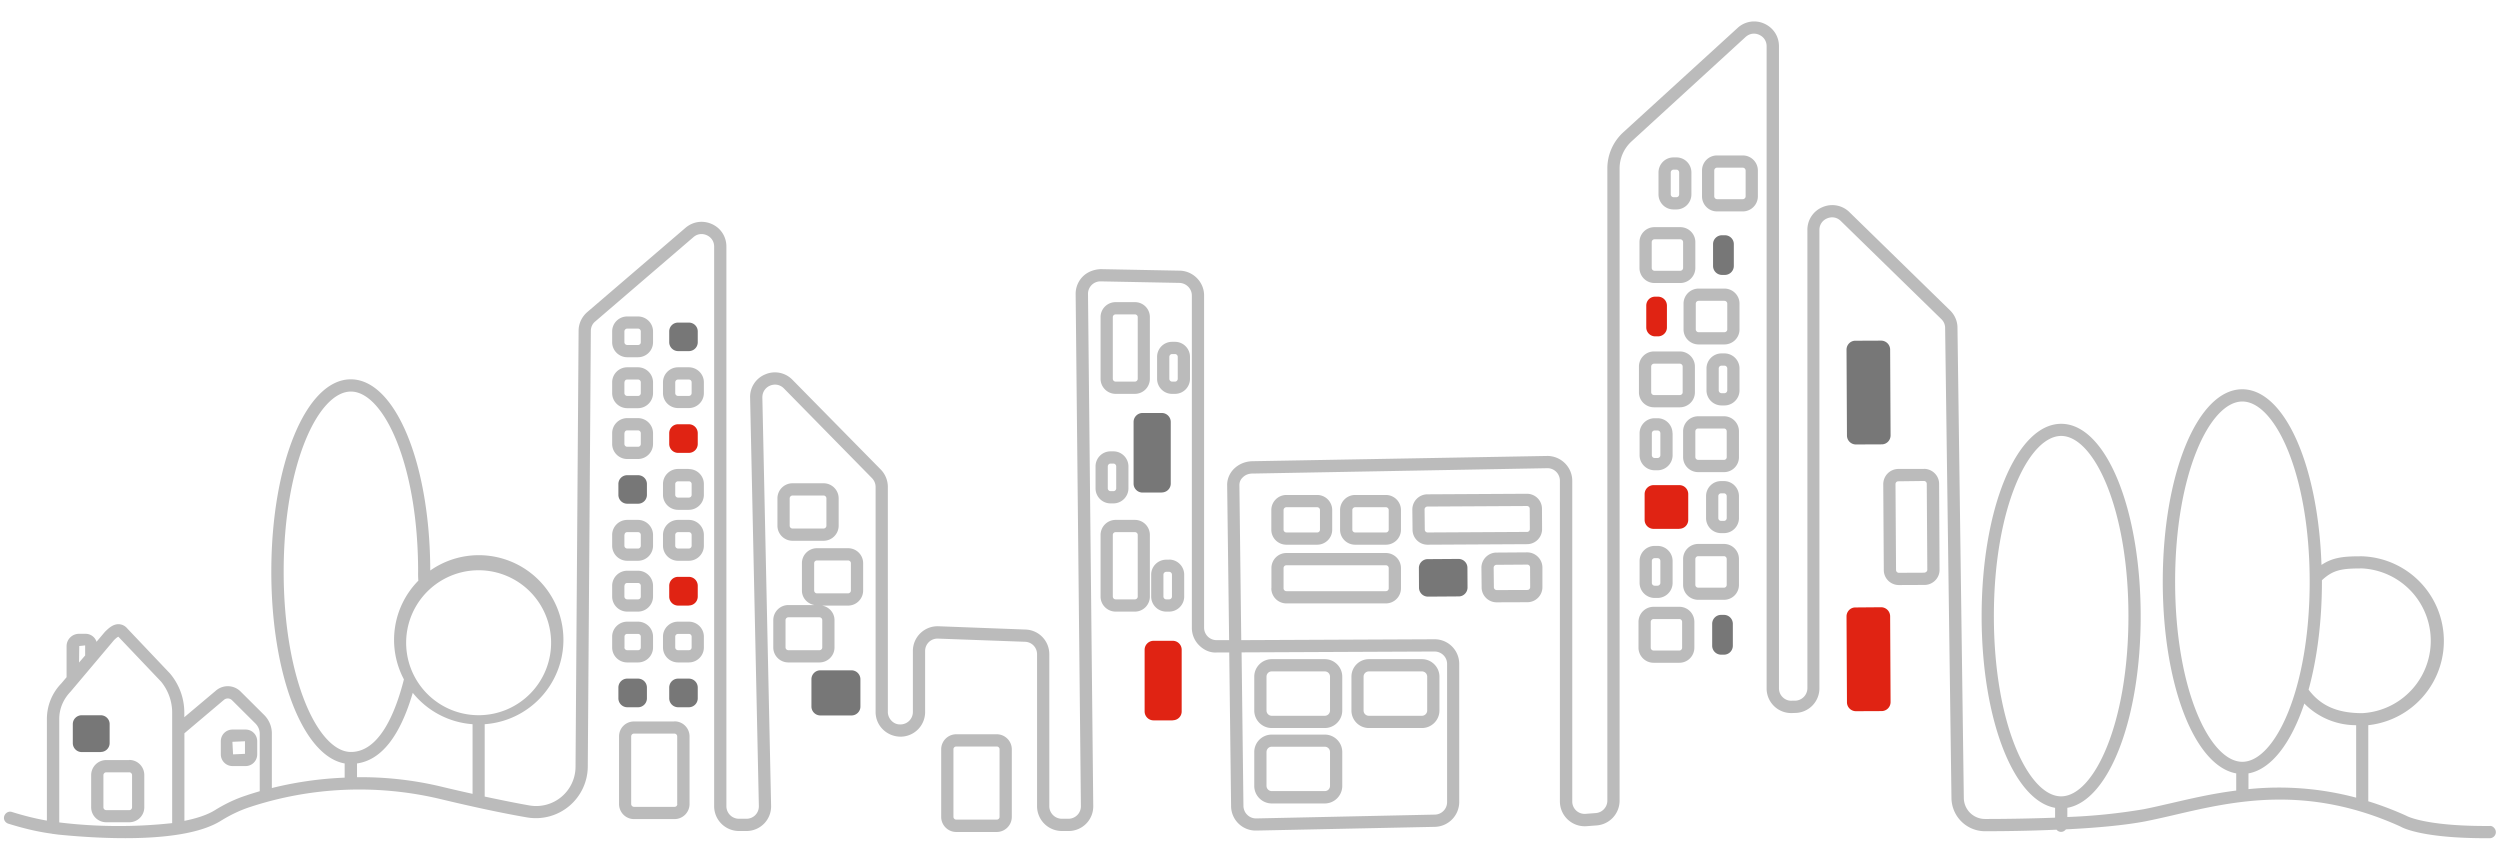
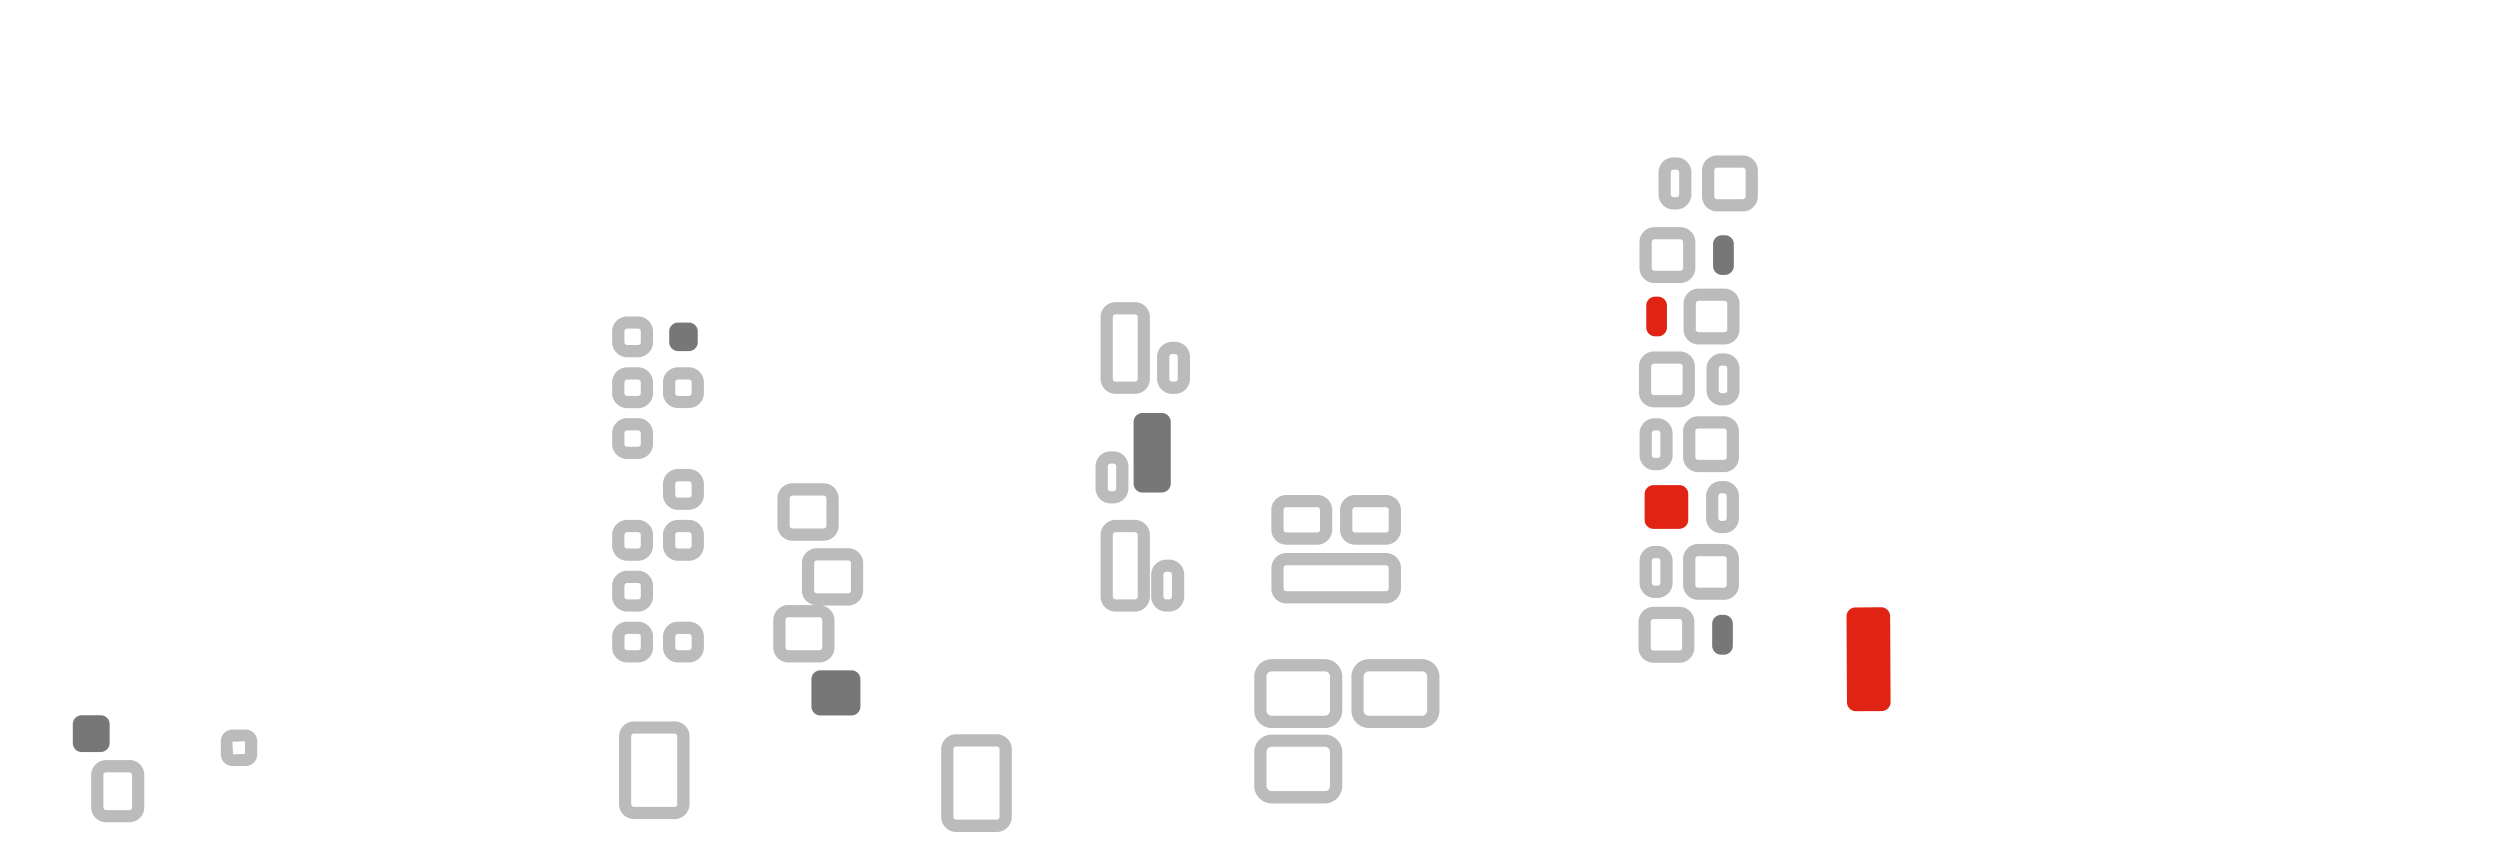
<svg xmlns="http://www.w3.org/2000/svg" width="228.7" height="78.64" xml:space="preserve">
  <path fill="#777" d="M63.01 32.12h-.98a.82.82 0 0 1-.81-.81v-.99c0-.45.36-.81.81-.81h.98c.46 0 .82.36.82.81v.99c0 .45-.36.81-.82.81M9.21 68.8H7.48a.82.82 0 0 1-.82-.82v-1.74c0-.45.37-.81.82-.81h1.73c.45 0 .82.36.82.81v1.74c0 .45-.37.81-.81.81M77.89 65.45h-2.84a.82.82 0 0 1-.82-.81v-2.5c0-.45.36-.82.82-.82h2.84c.45 0 .82.37.82.82v2.5c0 .45-.37.81-.82.81M157.8 25.15h-.27a.82.82 0 0 1-.82-.82v-2c0-.45.37-.81.82-.81h.26c.45 0 .82.36.82.81v2c0 .45-.37.82-.82.82" />
  <path fill="#E02313" d="M151.67 30.77h-.26a.82.82 0 0 1-.81-.81v-2c0-.46.36-.82.8-.82h.27c.45 0 .82.36.82.82v2c0 .45-.37.81-.82.81M153.63 48.38h-2.36a.82.82 0 0 1-.82-.81V45.2c0-.45.37-.82.82-.82h2.36c.45 0 .81.37.81.82v2.36c0 .45-.36.81-.81.81" />
  <path fill="#777" d="M157.7 59.89h-.26a.82.82 0 0 1-.81-.82v-2c0-.45.36-.82.81-.82h.27c.45 0 .81.37.81.82v2c0 .45-.36.82-.81.82M106.28 45.06h-1.76a.82.82 0 0 1-.82-.81V38.6c0-.45.37-.82.82-.82h1.76c.45 0 .82.37.82.82v5.64c0 .45-.37.81-.82.81" />
-   <path fill="#E02313" d="M107.28 65.9h-1.75a.82.82 0 0 1-.82-.82v-5.64c0-.45.37-.82.82-.82h1.75c.46 0 .82.37.82.82v5.64c0 .45-.36.81-.82.81M63.01 41.43h-.98a.82.82 0 0 1-.81-.82v-.98c0-.45.36-.82.81-.82h.98c.46 0 .82.37.82.82v.98c0 .45-.36.82-.82.82M63.01 55.4h-.98a.82.82 0 0 1-.81-.83v-.98c0-.45.36-.82.81-.82h.98c.46 0 .82.37.82.82v.98c0 .45-.36.82-.82.82" />
-   <path fill="#777" d="M63.01 64.7h-.98a.82.82 0 0 1-.81-.82v-.98c0-.45.36-.82.81-.82h.98c.46 0 .82.37.82.82v.98c0 .45-.36.82-.82.82M58.37 46.08h-.99a.81.81 0 0 1-.81-.81v-.99c0-.45.36-.81.81-.81h.98c.46 0 .82.36.82.81v.99c0 .45-.36.81-.81.81M58.37 64.7h-.99a.82.82 0 0 1-.81-.82v-.98c0-.45.36-.82.81-.82h.98c.46 0 .82.37.82.82v.98c0 .45-.36.82-.81.82M130.6 51.15l2.82-.02c.45 0 .82.36.82.81l.01 1.8c0 .45-.36.82-.8.82l-2.82.02a.82.82 0 0 1-.82-.82l-.01-1.8c0-.44.36-.81.8-.81M169.73 31.17l2.35-.01c.45 0 .82.36.83.81l.04 7.86c0 .45-.36.82-.81.82l-2.36.01a.82.82 0 0 1-.82-.81l-.04-7.86c0-.45.36-.82.8-.82" />
  <g fill="#BBB">
    <path d="M103.82 27.64h-1.76c-.76 0-1.38.61-1.38 1.37v5.64c0 .76.62 1.38 1.38 1.38h1.76c.76 0 1.37-.62 1.37-1.38v-5.64c0-.76-.61-1.37-1.37-1.37zm.26 7.01c0 .14-.12.26-.26.26h-1.76a.26.26 0 0 1-.26-.26v-5.64c0-.14.12-.25.26-.25h1.76c.14 0 .26.11.26.25v5.64zM72.5 49.47h2.84c.76 0 1.38-.62 1.38-1.38v-2.5c0-.76-.62-1.38-1.38-1.38H72.5c-.76 0-1.38.62-1.38 1.38v2.5c0 .76.62 1.38 1.38 1.38zm-.26-3.88c0-.14.12-.26.26-.26h2.84c.14 0 .26.12.26.26v2.5c0 .14-.12.26-.26.26H72.5a.26.26 0 0 1-.26-.26v-2.5zM77.58 50.15h-2.84c-.76 0-1.38.61-1.38 1.37v2.5c0 .68.5 1.21 1.14 1.33h-2.38c-.76 0-1.38.62-1.38 1.38v2.5c0 .76.62 1.37 1.38 1.37h2.84c.76 0 1.38-.61 1.38-1.37v-2.5c0-.68-.5-1.22-1.14-1.33h2.38c.76 0 1.38-.62 1.38-1.38v-2.5c0-.76-.62-1.37-1.38-1.37zm-2.36 9.08c0 .14-.12.25-.26.25h-2.84a.26.26 0 0 1-.26-.25v-2.5c0-.14.12-.26.26-.26h2.84c.15 0 .26.12.26.26v2.5zm2.62-5.2c0 .13-.12.25-.26.25h-2.84a.26.26 0 0 1-.26-.26v-2.5c0-.14.11-.25.26-.25h2.84c.14 0 .26.11.26.25v2.5zM117.68 49.83h2.81c.76 0 1.38-.61 1.38-1.37v-1.8c0-.76-.62-1.38-1.37-1.38h-2.82c-.76 0-1.38.62-1.38 1.38v1.8c0 .76.62 1.37 1.38 1.37zm-.26-3.17c0-.14.12-.26.26-.26h2.81c.15 0 .26.12.26.26v1.8c0 .14-.11.25-.25.25h-2.82a.26.26 0 0 1-.26-.25v-1.8zM128.16 46.66c0-.76-.62-1.38-1.38-1.38h-2.81c-.76 0-1.38.62-1.38 1.38v1.8c0 .76.62 1.37 1.38 1.37h2.81c.76 0 1.38-.61 1.38-1.37v-1.8zm-1.12 1.8c0 .14-.12.25-.26.25h-2.81a.26.26 0 0 1-.26-.25v-1.8c0-.14.12-.26.26-.26h2.81c.14 0 .26.12.26.26v1.8zM116.3 53.82c0 .76.62 1.38 1.38 1.38h9.1c.76 0 1.38-.62 1.38-1.38v-1.85c0-.76-.62-1.38-1.38-1.38h-9.1c-.76 0-1.37.62-1.37 1.38v1.85zm1.12-1.85c0-.15.12-.26.26-.26h9.1c.14 0 .26.11.26.26v1.85c0 .15-.12.26-.26.26h-9.1a.26.26 0 0 1-.26-.26v-1.85zM22.47 66.74h-1.2c-.6 0-1.07.48-1.07 1.07v1.2c0 .59.48 1.07 1.07 1.07h1.2c.59 0 1.06-.48 1.06-1.07v-1.2c0-.59-.47-1.07-1.06-1.07zm-.05 2.22-1.1.05-.06-1.15 1.15-.05v1.15zM11.83 69.53H9.72c-.76 0-1.38.62-1.38 1.38v2.94c0 .76.62 1.37 1.38 1.37h2.1c.77 0 1.38-.61 1.38-1.37V70.9c0-.76-.61-1.38-1.37-1.38zm.25 4.32c0 .14-.11.26-.25.26H9.72a.26.26 0 0 1-.26-.26v-2.94c0-.14.12-.26.26-.26h2.1c.15 0 .26.12.26.26v2.94zM107.49 31.27h-.27c-.76 0-1.37.62-1.37 1.38v2c0 .76.61 1.38 1.37 1.38h.27c.76 0 1.37-.62 1.37-1.38v-2c0-.76-.61-1.38-1.37-1.38zm.25 3.38c0 .14-.11.26-.25.26h-.27a.26.26 0 0 1-.25-.26v-2c0-.14.11-.26.25-.26h.27c.14 0 .25.12.25.26v2zM153.36 19.16c.76 0 1.37-.62 1.37-1.38v-2c0-.76-.61-1.38-1.37-1.38h-.27c-.76 0-1.37.62-1.37 1.38v2c0 .76.61 1.38 1.37 1.38h.27zm-.52-1.38v-2c0-.14.11-.26.25-.26h.27c.14 0 .25.12.25.26v2c0 .14-.11.26-.25.26h-.27a.26.26 0 0 1-.25-.26zM149.98 22.15v2.36c0 .76.61 1.38 1.37 1.38h2.36c.76 0 1.38-.62 1.38-1.38v-2.36c0-.76-.62-1.37-1.38-1.37h-2.36c-.76 0-1.37.61-1.37 1.37zm3.99 0v2.36c0 .14-.12.26-.26.26h-2.36a.26.26 0 0 1-.25-.26v-2.36c0-.14.11-.26.25-.26h2.36c.14 0 .26.12.26.26zM159.43 14.22h-2.36c-.76 0-1.37.62-1.37 1.38v2.36c0 .76.61 1.38 1.37 1.38h2.36c.76 0 1.38-.62 1.38-1.38V15.6c0-.76-.62-1.38-1.38-1.38zm.26 3.74c0 .14-.12.26-.26.26h-2.36a.26.26 0 0 1-.25-.26V15.6c0-.14.11-.26.25-.26h2.36c.14 0 .26.12.26.26v2.36zM149.93 35.89c0 .76.62 1.37 1.38 1.37h2.36c.76 0 1.38-.61 1.38-1.37v-2.36c0-.76-.62-1.38-1.38-1.38h-2.36c-.76 0-1.38.62-1.38 1.38v2.36zm1.12-2.36c0-.14.12-.26.26-.26h2.36c.14 0 .26.12.26.26v2.36c0 .14-.12.25-.26.25h-2.36a.26.26 0 0 1-.26-.25v-2.36zM157.75 26.4h-2.36c-.76 0-1.38.62-1.38 1.38v2.36c0 .76.62 1.37 1.38 1.37h2.36c.76 0 1.38-.61 1.38-1.37v-2.37c0-.75-.62-1.37-1.38-1.37zm.26 3.74c0 .14-.12.25-.26.25h-2.36a.26.26 0 0 1-.26-.25v-2.36c0-.15.12-.26.26-.26h2.36c.14 0 .26.11.26.26v2.36zM157.75 32.33h-.26c-.76 0-1.38.62-1.38 1.38v2c0 .76.62 1.38 1.38 1.38h.26c.76 0 1.38-.62 1.38-1.38v-2c0-.76-.62-1.38-1.38-1.38zm.26 3.38c0 .14-.12.26-.26.26h-.26a.26.26 0 0 1-.26-.26v-2c0-.15.11-.26.26-.26h.26c.14 0 .26.12.26.26v2zM153 39.64c0-.76-.61-1.38-1.37-1.38h-.26c-.76 0-1.38.62-1.38 1.38v2c0 .76.62 1.38 1.38 1.38h.26c.76 0 1.38-.62 1.38-1.38v-2zm-1.11 2c0 .14-.12.26-.26.26h-.26a.26.26 0 0 1-.26-.26v-2c0-.15.12-.26.26-.26h.26c.15 0 .26.11.26.26v2zM157.7 38.08h-2.35c-.76 0-1.38.62-1.38 1.38v2.36c0 .76.62 1.37 1.38 1.37h2.36c.76 0 1.37-.61 1.37-1.37v-2.36c0-.76-.61-1.38-1.37-1.38zm.26 3.74c0 .14-.11.25-.25.25h-2.36a.26.26 0 0 1-.26-.25v-2.36c0-.15.12-.26.26-.26h2.36c.14 0 .25.11.25.26v2.36zM157.7 44.01h-.26c-.76 0-1.37.62-1.37 1.38v2c0 .76.61 1.38 1.37 1.38h.27c.76 0 1.37-.62 1.37-1.38v-2c0-.76-.61-1.38-1.37-1.38zm.26 3.38c0 .14-.11.26-.25.26h-.27a.26.26 0 0 1-.25-.26v-2c0-.14.11-.26.25-.26h.27c.14 0 .25.12.25.26v2zM151.63 49.94h-.26c-.76 0-1.38.62-1.38 1.38v2c0 .76.62 1.38 1.38 1.38h.26c.76 0 1.38-.62 1.38-1.38v-2c0-.76-.62-1.38-1.38-1.38zm.26 3.38c0 .14-.12.26-.26.26h-.26a.26.26 0 0 1-.26-.26v-2c0-.15.12-.26.26-.26h.26c.15 0 .26.11.26.26v2zM153.63 55.51h-2.36c-.76 0-1.38.62-1.38 1.38v2.36c0 .76.62 1.38 1.38 1.38h2.36c.76 0 1.37-.62 1.37-1.38v-2.36c0-.76-.61-1.38-1.37-1.38zm.25 3.74c0 .14-.11.26-.25.26h-2.36a.26.26 0 0 1-.26-.26v-2.36c0-.14.12-.26.26-.26h2.36c.14 0 .25.12.25.26v2.36zM157.7 49.76h-2.35c-.76 0-1.38.62-1.38 1.38v2.36c0 .76.62 1.37 1.38 1.37h2.36c.76 0 1.37-.61 1.37-1.37v-2.36c0-.76-.61-1.38-1.37-1.38zm.26 3.74c0 .14-.11.26-.25.26h-2.36a.26.26 0 0 1-.26-.26v-2.36c0-.14.12-.26.26-.26h2.36c.14 0 .25.12.25.26v2.36zM106.95 51.2h-.26c-.76 0-1.38.61-1.38 1.37v2c0 .76.62 1.38 1.38 1.38h.26c.76 0 1.38-.62 1.38-1.38v-2c0-.76-.62-1.38-1.38-1.38zm.26 3.37c0 .15-.12.26-.26.26h-.26a.26.26 0 0 1-.26-.26v-2c0-.14.12-.26.26-.26h.26c.14 0 .26.12.26.26v2zM101.86 46.05c.75 0 1.37-.62 1.37-1.38v-2c0-.76-.62-1.38-1.37-1.38h-.27c-.76 0-1.37.62-1.37 1.38v2c0 .76.61 1.38 1.37 1.38h.27zm-.52-1.38v-2c0-.14.11-.26.25-.26h.27c.14 0 .25.12.25.26v2c0 .14-.11.26-.25.26h-.27a.26.26 0 0 1-.25-.26zM103.82 47.56h-1.76c-.76 0-1.38.62-1.38 1.38v5.64c0 .75.62 1.37 1.38 1.37h1.76c.76 0 1.37-.62 1.37-1.38v-5.63c0-.76-.61-1.38-1.37-1.38zm.26 7.01c0 .15-.12.26-.26.26h-1.76a.26.26 0 0 1-.26-.26v-5.64c0-.14.12-.25.26-.25h1.76c.14 0 .26.11.26.25v5.64zM125.23 66.6h4.85c.88 0 1.6-.72 1.6-1.6v-3.1c0-.88-.72-1.6-1.6-1.6h-4.85c-.89 0-1.6.72-1.6 1.6V65c0 .88.71 1.6 1.6 1.6zm-.49-4.7c0-.27.22-.48.49-.48h4.85c.26 0 .48.21.48.48V65c0 .26-.22.48-.48.48h-4.86a.48.48 0 0 1-.48-.48v-3.1zM116.34 73.5h4.85c.88 0 1.6-.72 1.6-1.6v-3.1c0-.89-.72-1.6-1.6-1.6h-4.85c-.88 0-1.6.71-1.6 1.6v3.1c0 .88.72 1.6 1.6 1.6zm-.48-4.7c0-.27.21-.49.48-.49h4.85c.27 0 .48.22.48.48v3.1c0 .27-.21.48-.48.48h-4.85a.48.48 0 0 1-.48-.48v-3.1zM116.34 66.6h4.85c.88 0 1.6-.72 1.6-1.6v-3.1c0-.88-.72-1.6-1.6-1.6h-4.85c-.88 0-1.6.72-1.6 1.6V65c0 .88.72 1.6 1.6 1.6zm-.48-4.7c0-.27.21-.48.48-.48h4.85c.27 0 .48.21.48.48V65c0 .26-.21.48-.48.48h-4.85a.48.48 0 0 1-.48-.48v-3.1zM63.01 33.6h-.98c-.76 0-1.38.62-1.38 1.37v.99c0 .76.62 1.37 1.38 1.37h.98c.76 0 1.38-.61 1.38-1.37v-.99c0-.75-.62-1.37-1.38-1.37zm.26 2.36c0 .14-.11.26-.26.26h-.98a.26.26 0 0 1-.26-.26v-.98c0-.15.12-.26.26-.26h.98c.15 0 .26.11.26.26v.98zM63.01 42.9h-.98c-.76 0-1.38.62-1.38 1.38v.99c0 .75.62 1.37 1.38 1.37h.98c.76 0 1.38-.62 1.38-1.37v-.99c0-.76-.62-1.37-1.38-1.37zm.26 2.37c0 .14-.11.25-.26.25h-.98a.26.26 0 0 1-.26-.25v-.99c0-.14.12-.25.26-.25h.98c.15 0 .26.11.26.25v.99zM63.01 47.56h-.98c-.76 0-1.38.62-1.38 1.38v.98c0 .76.62 1.38 1.38 1.38h.98c.76 0 1.38-.62 1.38-1.38v-.98c0-.76-.62-1.38-1.38-1.38zm.26 2.36c0 .14-.11.26-.26.26h-.98a.26.26 0 0 1-.26-.26v-.98c0-.15.12-.26.26-.26h.98c.15 0 .26.11.26.26v.98zM63.01 56.87h-.98c-.76 0-1.38.61-1.38 1.37v.99c0 .76.62 1.37 1.38 1.37h.98c.76 0 1.38-.61 1.38-1.37v-.99c0-.76-.62-1.37-1.38-1.37zm.26 2.36c0 .14-.11.25-.26.25h-.98a.26.26 0 0 1-.26-.25v-.99c0-.14.12-.25.26-.25h.98c.15 0 .26.11.26.25v.99zM57.38 32.68h.98c.76 0 1.38-.61 1.38-1.37v-.99c0-.76-.62-1.37-1.38-1.37h-.98c-.76 0-1.38.61-1.38 1.37v.99c0 .75.62 1.37 1.38 1.37zm-.26-2.36c0-.14.12-.26.26-.26h.98c.15 0 .26.12.26.26v.99c0 .14-.11.25-.25.25h-.99a.26.26 0 0 1-.26-.25v-.99zM56 35.96c0 .76.62 1.38 1.38 1.38h.98c.76 0 1.38-.62 1.38-1.38v-.98c0-.76-.62-1.38-1.38-1.38h-.98c-.76 0-1.38.62-1.38 1.38v.98zm1.13-.98c0-.15.1-.26.25-.26h.98c.15 0 .26.11.26.26v.98c0 .14-.11.26-.25.26h-.99a.26.26 0 0 1-.26-.26v-.98zM56 40.61c0 .76.62 1.38 1.38 1.38h.98c.76 0 1.38-.62 1.38-1.38v-.98c0-.76-.62-1.38-1.38-1.38h-.98c-.76 0-1.38.62-1.38 1.38v.98zm1.13-.98c0-.14.1-.26.25-.26h.98c.15 0 .26.12.26.26v.98c0 .15-.11.26-.25.26h-.99a.26.26 0 0 1-.26-.26v-.98zM56 49.92c0 .76.62 1.38 1.38 1.38h.98c.76 0 1.38-.62 1.38-1.38v-.98c0-.76-.62-1.38-1.38-1.38h-.98c-.76 0-1.38.62-1.38 1.38v.98zm1.13-.98c0-.15.1-.26.25-.26h.98c.15 0 .26.11.26.26v.98c0 .14-.11.26-.25.26h-.99a.26.26 0 0 1-.26-.26v-.98zM56 54.57c0 .76.62 1.38 1.38 1.38h.98c.76 0 1.38-.62 1.38-1.38v-.98c0-.76-.62-1.38-1.38-1.38h-.98c-.76 0-1.38.62-1.38 1.38v.98zm1.13-.98c0-.14.1-.26.25-.26h.98c.15 0 .26.12.26.26v.98c0 .15-.11.26-.25.26h-.99a.26.26 0 0 1-.26-.26v-.98zM58.37 60.6c.75 0 1.37-.61 1.37-1.37v-.99c0-.76-.62-1.37-1.38-1.37h-.98c-.76 0-1.38.62-1.38 1.37v.99c0 .76.62 1.37 1.38 1.37h.98zm-1.24-1.37v-.99c0-.14.1-.25.25-.25h.98c.15 0 .26.11.26.25v.99c0 .14-.11.25-.25.25h-.99a.26.26 0 0 1-.26-.25zM61.7 66H58c-.76 0-1.37.6-1.37 1.37v6.18c0 .76.61 1.38 1.37 1.38h3.7c.77 0 1.38-.62 1.38-1.38v-6.18c0-.76-.61-1.38-1.37-1.38zm.26 7.55c0 .15-.11.26-.25.26H58a.26.26 0 0 1-.26-.26v-6.18c0-.14.11-.26.25-.26h3.7c.15 0 .26.12.26.26v6.18zM91.18 67.17h-3.7c-.76 0-1.38.62-1.38 1.38v6.18c0 .76.62 1.38 1.38 1.38h3.7c.76 0 1.38-.62 1.38-1.38v-6.18c0-.76-.62-1.38-1.38-1.38zm.26 7.56c0 .14-.12.25-.26.25h-3.7a.26.26 0 0 1-.26-.25v-6.19c0-.14.12-.25.26-.25h3.7c.14 0 .26.11.26.25v6.19z" />
-     <path d="M227.77 75.56c-5.86.04-7.59-.9-7.65-.94a30.1 30.1 0 0 0-3.47-1.32v-6.96a7.75 7.75 0 0 0-.56-15.45c-1.55 0-2.62.05-3.72.79-.31-9.13-3.38-16.07-7.25-16.07-4.07 0-7.27 7.73-7.27 17.6 0 9.41 2.9 16.86 6.72 17.54v1.57c-2.16.27-4.12.73-5.85 1.13-.93.21-1.8.42-2.63.58a53.4 53.4 0 0 1-6.97.71v-.84c3.8-.67 6.71-8.12 6.71-17.53 0-9.88-3.2-17.6-7.27-17.6s-7.28 7.72-7.28 17.6c0 9.4 2.91 16.86 6.72 17.53v.9c-2.4.09-4.73.12-6.42.12a1.94 1.94 0 0 1-1.93-1.92l-.58-43.02c0-.6-.25-1.17-.68-1.59l-9.2-8.98a2.24 2.24 0 0 0-2.47-.46 2.23 2.23 0 0 0-1.38 2.08v41.92c0 .63-.5 1.13-1.12 1.15h-.3c-.32.02-.61-.1-.83-.31-.23-.22-.35-.51-.35-.83V4.23c0-.91-.52-1.7-1.35-2.07a2.23 2.23 0 0 0-2.44.4L148.5 12.1a4.48 4.48 0 0 0-1.46 3.3v57.84c0 .6-.47 1.1-1.06 1.14l-.93.07a1.13 1.13 0 0 1-1.22-1.14V43.98c0-1.23-1-2.25-2.25-2.27l-26.93.48c-.7 0-1.31.25-1.77.7-.4.4-.63.94-.62 1.5l.18 14.17h-1.14a1.14 1.14 0 0 1-1.15-1.14v-30.4c0-1.22-1-2.23-2.22-2.26l-7.22-.14c-.6.02-1.2.23-1.64.66a2.25 2.25 0 0 0-.67 1.63l.48 46.83a1.14 1.14 0 0 1-1.14 1.16h-.6c-.63 0-1.15-.52-1.15-1.15v-13.9c0-1.23-.96-2.22-2.18-2.26l-7.95-.3a2.26 2.26 0 0 0-2.35 2.27v5.57c0 .62-.49 1.12-1.1 1.14-.34.02-.62-.1-.84-.32s-.35-.51-.35-.82V44.55c0-.6-.23-1.17-.65-1.6l-8.07-8.2a2.23 2.23 0 0 0-2.5-.5 2.22 2.22 0 0 0-1.38 2.13l.8 37.35a1.13 1.13 0 0 1-1.14 1.17h-.68c-.64 0-1.15-.52-1.15-1.15v-51.2c0-.89-.5-1.68-1.32-2.05s-1.74-.24-2.42.34l-9 7.72c-.49.43-.78 1.05-.78 1.7l-.28 39.89a3.6 3.6 0 0 1-4.23 3.53c-1.2-.21-2.58-.49-4.08-.81v-6.62a7.74 7.74 0 1 0-4.98-14.06c-.02-9.81-3.2-17.49-7.27-17.49-4.08 0-7.27 7.73-7.27 17.6 0 9.42 2.9 16.87 6.71 17.54v1.3c-2.58.1-4.85.5-6.66.95v-4.97a2.4 2.4 0 0 0-.7-1.71l-2.15-2.14a1.66 1.66 0 0 0-2.26-.1l-2.9 2.44v-.43c0-1.29-.45-2.54-1.3-3.56l-3.89-4.1c-.27-.33-.57-.4-.78-.42-.54-.02-.95.36-1.3.71l-.76.9a1.05 1.05 0 0 0-1-.73h-.6c-.62 0-1.14.5-1.14 1.14v2.83l-.48.57a4.66 4.66 0 0 0-1.32 3.26v9.29c-.97-.17-2.01-.42-3.2-.79-.3-.1-.6.08-.7.37-.1.3.07.6.37.7 1.48.46 2.75.75 3.94.91l.15.03h.03l.45.06c4.13.41 11.55.8 14.87-1.26.87-.54 1.75-.96 2.63-1.25a32 32 0 0 1 17.3-.78c3.16.76 5.88 1.34 8.1 1.72a4.75 4.75 0 0 0 5.54-4.63l.28-39.88c0-.33.14-.65.4-.86l8.99-7.72c.35-.3.8-.36 1.22-.17.42.19.67.58.67 1.04v51.2a2.27 2.27 0 0 0 2.27 2.26h.68a2.25 2.25 0 0 0 2.26-2.32l-.8-37.34c0-.58.36-.94.7-1.08.35-.15.86-.16 1.27.25l8.06 8.21c.21.22.33.5.33.8v20.59c0 .61.24 1.19.69 1.62s1.04.65 1.65.64a2.25 2.25 0 0 0 2.19-2.26v-5.57a1.13 1.13 0 0 1 1.19-1.14l7.95.29c.62.02 1.1.52 1.1 1.14v13.9a2.27 2.27 0 0 0 2.27 2.27h.6a2.25 2.25 0 0 0 2.27-2.29l-.48-46.83a1.14 1.14 0 0 1 1.16-1.16l7.21.14c.62.02 1.13.53 1.13 1.15v30.4c0 .6.23 1.17.66 1.6.43.43 1 .7 1.61.66h1.15l.17 14.06a2.25 2.25 0 0 0 2.31 2.23l16.34-.34a2.28 2.28 0 0 0 2.22-2.26V60.75a2.25 2.25 0 0 0-2.27-2.27l-17.67.08-.17-14.18c0-.33.15-.56.3-.7.23-.23.53-.37.97-.36l26.93-.49c.62.01 1.12.52 1.12 1.15v29.34a2.27 2.27 0 0 0 2.43 2.26l.93-.07a2.27 2.27 0 0 0 2.1-2.26V15.41c0-.94.4-1.84 1.1-2.48l10.43-9.55c.35-.31.8-.39 1.23-.2.43.19.69.58.69 1.05v58.73a2.25 2.25 0 0 0 2.33 2.27l.3-.01a2.25 2.25 0 0 0 2.2-2.27V21.03c0-.47.27-.87.7-1.05.45-.19.91-.1 1.25.23l9.2 8.98c.22.21.35.5.35.8l.58 43.03a3.07 3.07 0 0 0 3.05 3.02c1.72 0 4.1-.03 6.56-.14.1.12.25.2.42.2.18 0 .34-.1.44-.23 2.65-.13 5.33-.36 7.3-.74.85-.17 1.73-.37 2.67-.59 5.37-1.25 12.06-2.81 20.63 1.07.18.11 1.96 1.07 7.8 1.07h.37c.31 0 .56-.25.56-.56s-.3-.6-.56-.56zm-45.37-19.2c0-9.86 3.18-16.48 6.16-16.48 2.97 0 6.15 6.62 6.15 16.48 0 9.87-3.18 16.49-6.16 16.49-2.97 0-6.15-6.62-6.15-16.48zM50.41 58.55a6.63 6.63 0 1 1-13.25-.02 6.63 6.63 0 0 1 13.25.02zM25.95 52.3c0-9.86 3.18-16.48 6.15-16.48s6.15 6.62 6.15 16.48a8.03 8.03 0 0 0 .02.82 7.71 7.71 0 0 0-1.32 9.03c-.78 3.08-2.25 6.64-4.85 6.64-2.97 0-6.15-6.63-6.15-16.49zm-18.7 6.8.54-.06v.92l-.56.65.02-1.51zm-1.8 16.13h-.03v-9.45c0-.93.36-1.8 1.03-2.5l3.98-4.72c.3-.3.42-.33.41-.3l3.9 4.1c.65.8 1.01 1.8 1.01 2.82V75.3a45.1 45.1 0 0 1-10.3-.06zm17.04-2.45c-.96.31-1.92.77-2.87 1.36-.66.4-1.6.72-2.75.95v-8.01l3.62-3.06a.55.55 0 0 1 .74.04l2.15 2.14c.24.25.38.57.38.92v5.26c-.46.14-.9.27-1.27.4zm10.17-1.68v-1.26c2.22-.31 3.93-2.48 5.1-6.46a7.73 7.73 0 0 0 5.47 2.87v6.37c-.9-.2-1.83-.41-2.82-.65-2.75-.66-5.36-.9-7.75-.87zm98.57-11.5c.31 0 .6.12.82.34s.33.5.33.8v12.64c0 .62-.5 1.13-1.12 1.14l-16.34.35c-.32 0-.6-.11-.82-.33-.22-.21-.34-.5-.35-.8l-.17-14.06 17.65-.08zM216.1 52a6.63 6.63 0 0 1 0 13.24c-2.27 0-3.8-.67-4.91-2.15.77-2.8 1.22-6.2 1.22-9.88v-.13c1.04-.97 1.84-1.08 3.69-1.08zm-17.12 1.21c0-9.86 3.18-16.48 6.15-16.48 2.98 0 6.16 6.62 6.16 16.48s-3.19 16.48-6.16 16.48-6.15-6.62-6.15-16.48zm6.71 18.98v-1.44c2.08-.37 3.9-2.76 5.11-6.39a6.62 6.62 0 0 0 4.74 1.98v6.63a27.4 27.4 0 0 0-9.85-.78z" />
-     <path d="m139.7 50.53-2.8.02c-.76 0-1.38.63-1.38 1.39l.02 1.8c0 .75.62 1.36 1.37 1.36h.01l2.81-.01c.76 0 1.38-.63 1.37-1.39v-1.8c-.01-.75-.63-1.37-1.4-1.37zm.03 3.44-2.82.01v.56-.56a.26.26 0 0 1-.25-.25l-.02-1.8c0-.14.12-.26.26-.26l2.81-.02c.15 0 .26.12.26.26l.01 1.8c0 .14-.11.26-.25.26zM141.07 48.4l-.01-1.86c0-.76-.62-1.37-1.38-1.37l-9.1.05c-.76 0-1.38.63-1.38 1.39l.02 1.85c0 .76.62 1.37 1.37 1.37h.01l9.1-.05c.76 0 1.38-.63 1.37-1.39zm-10.47.31v.56-.56a.26.26 0 0 1-.26-.26l-.02-1.85c0-.14.12-.26.26-.26l9.1-.05c.15 0 .26.11.26.25l.01 1.86c0 .14-.11.26-.25.26l-9.1.05zM176 42.9h-2.35c-.76.01-1.37.63-1.37 1.4l.05 7.85c0 .76.62 1.37 1.38 1.37l2.36-.01c.75-.01 1.37-.63 1.36-1.39l-.04-7.86c0-.75-.62-1.37-1.39-1.37zm.06 9.49-2.35.01a.26.26 0 0 1-.26-.26l-.05-7.85c0-.15.11-.26.26-.26L176 44c.15 0 .26.12.26.26l.05 7.86c0 .14-.12.25-.26.26z" />
  </g>
  <path fill="#E02313" d="m169.73 55.57 2.35-.02c.45 0 .82.36.83.82l.04 7.85c0 .46-.36.82-.81.83l-2.36.01a.82.82 0 0 1-.82-.81l-.04-7.86c0-.45.36-.82.8-.82" />
</svg>